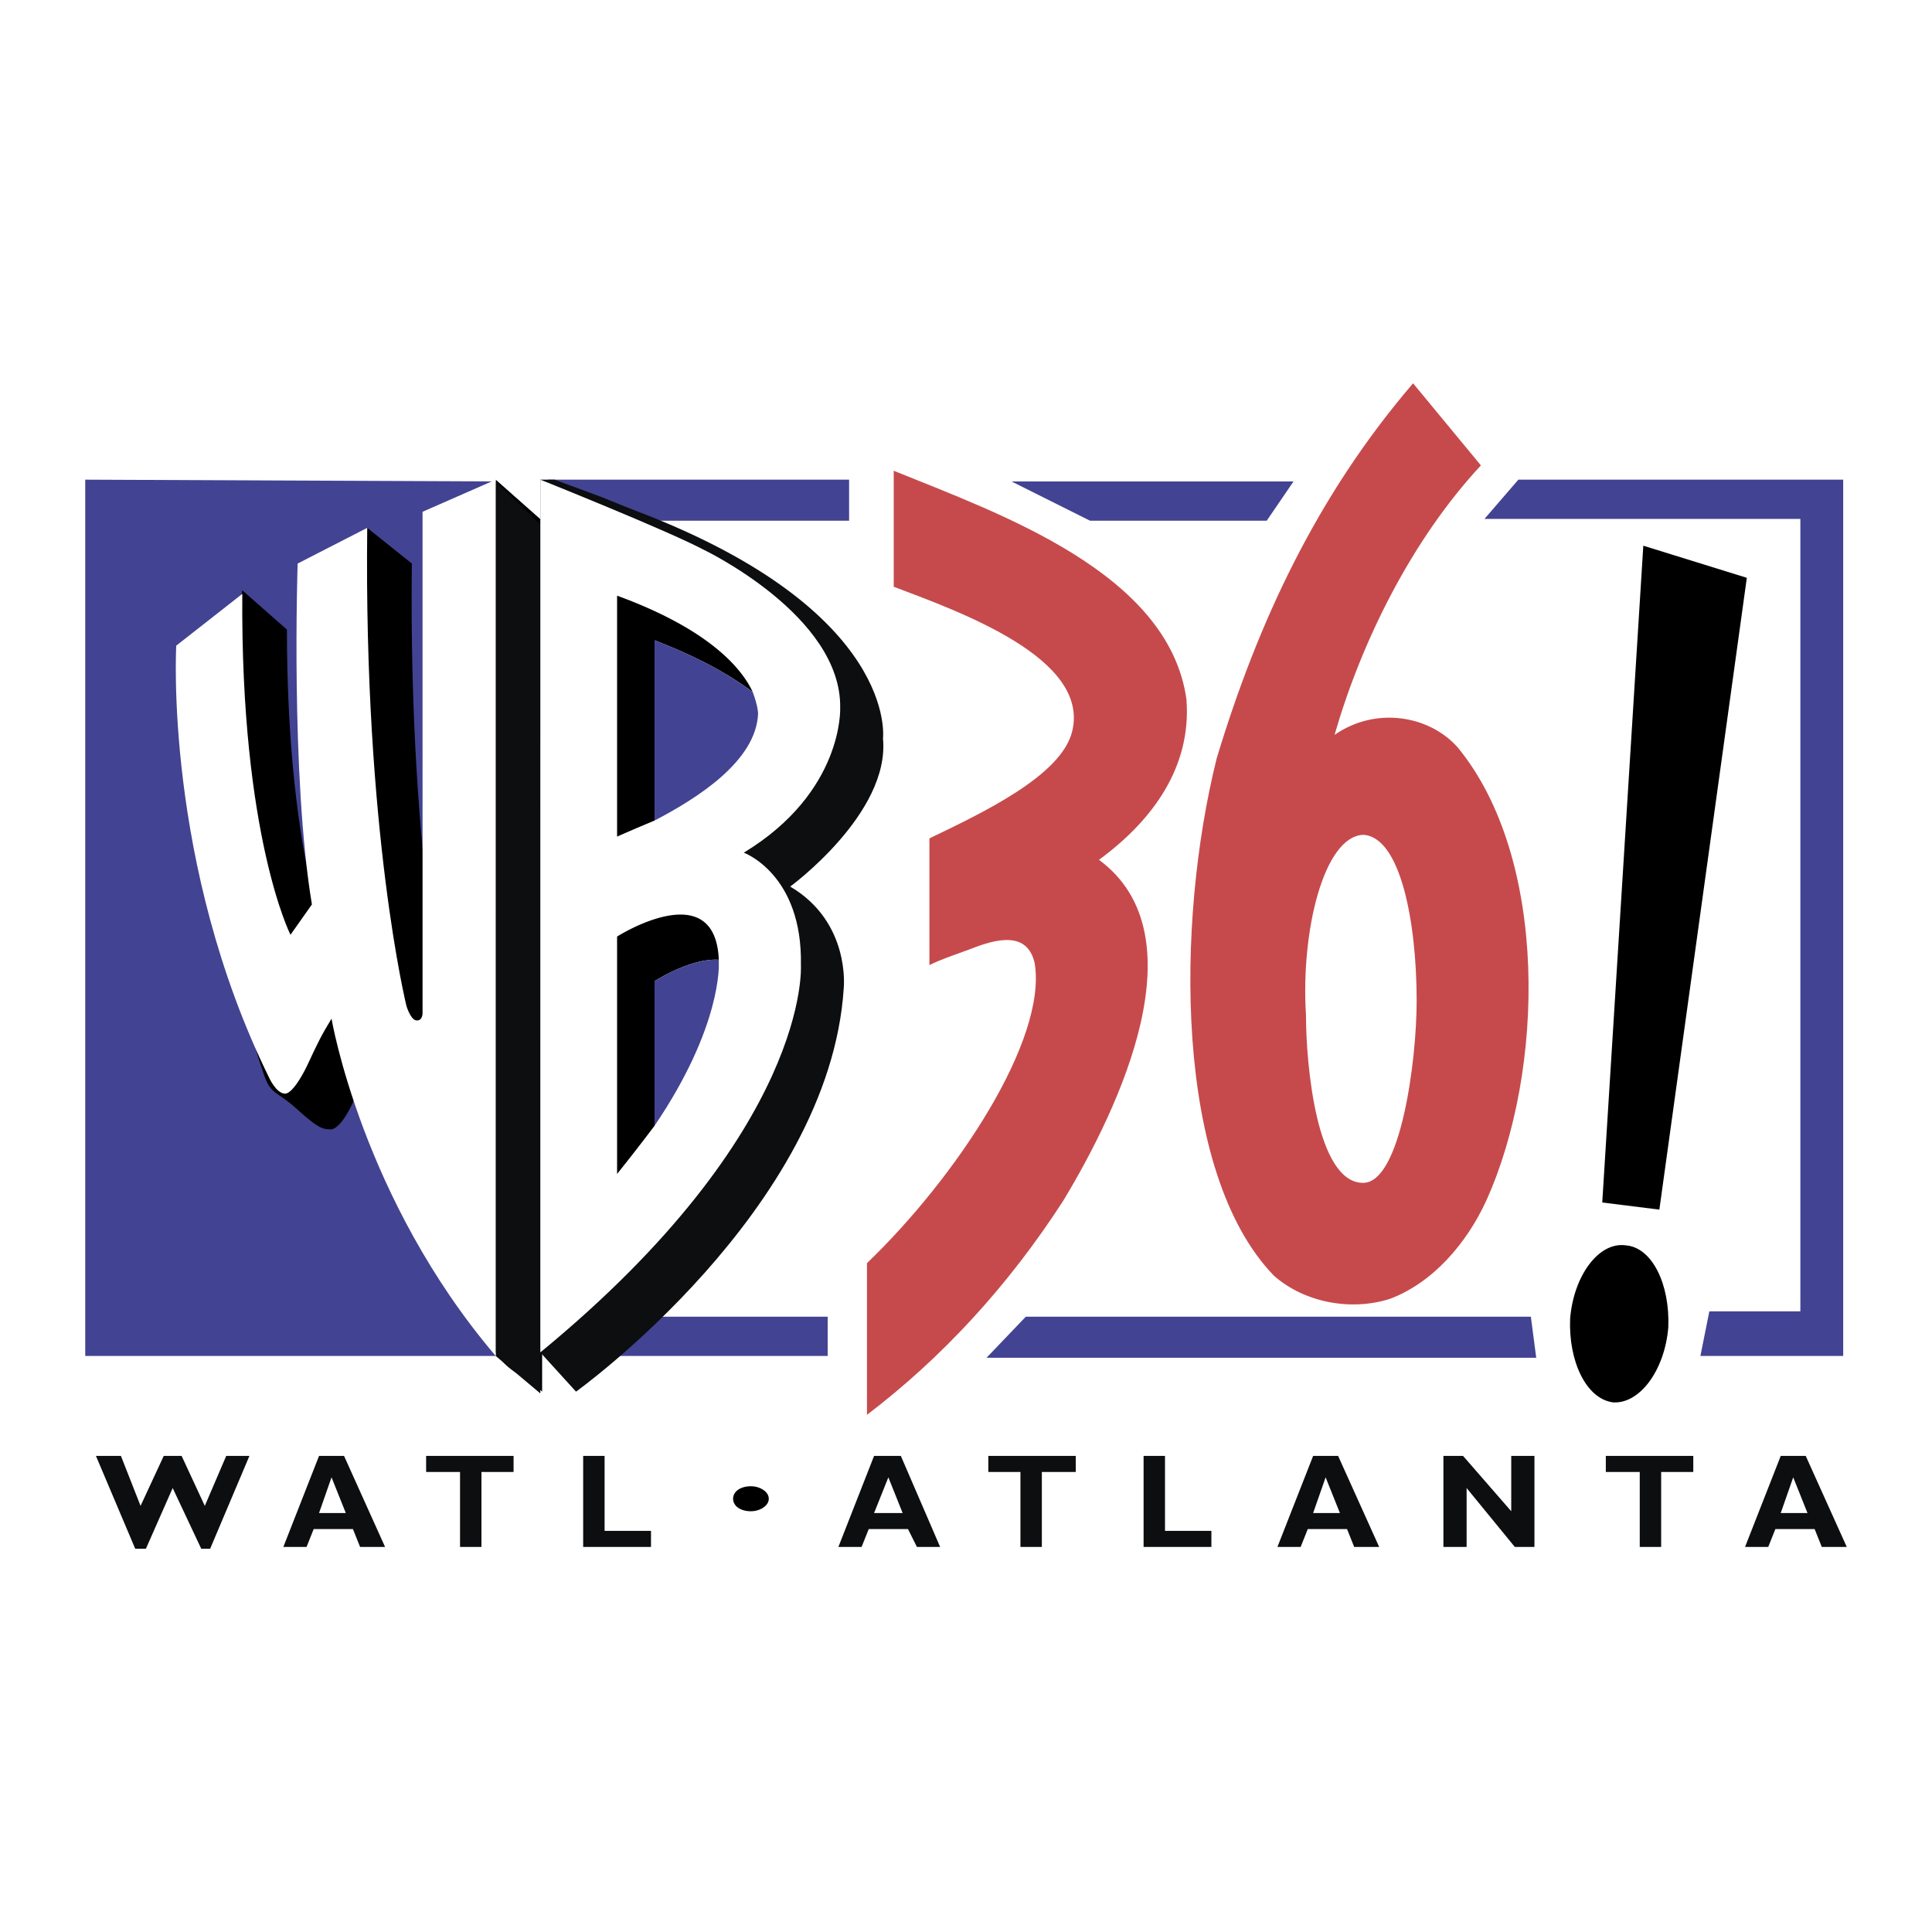
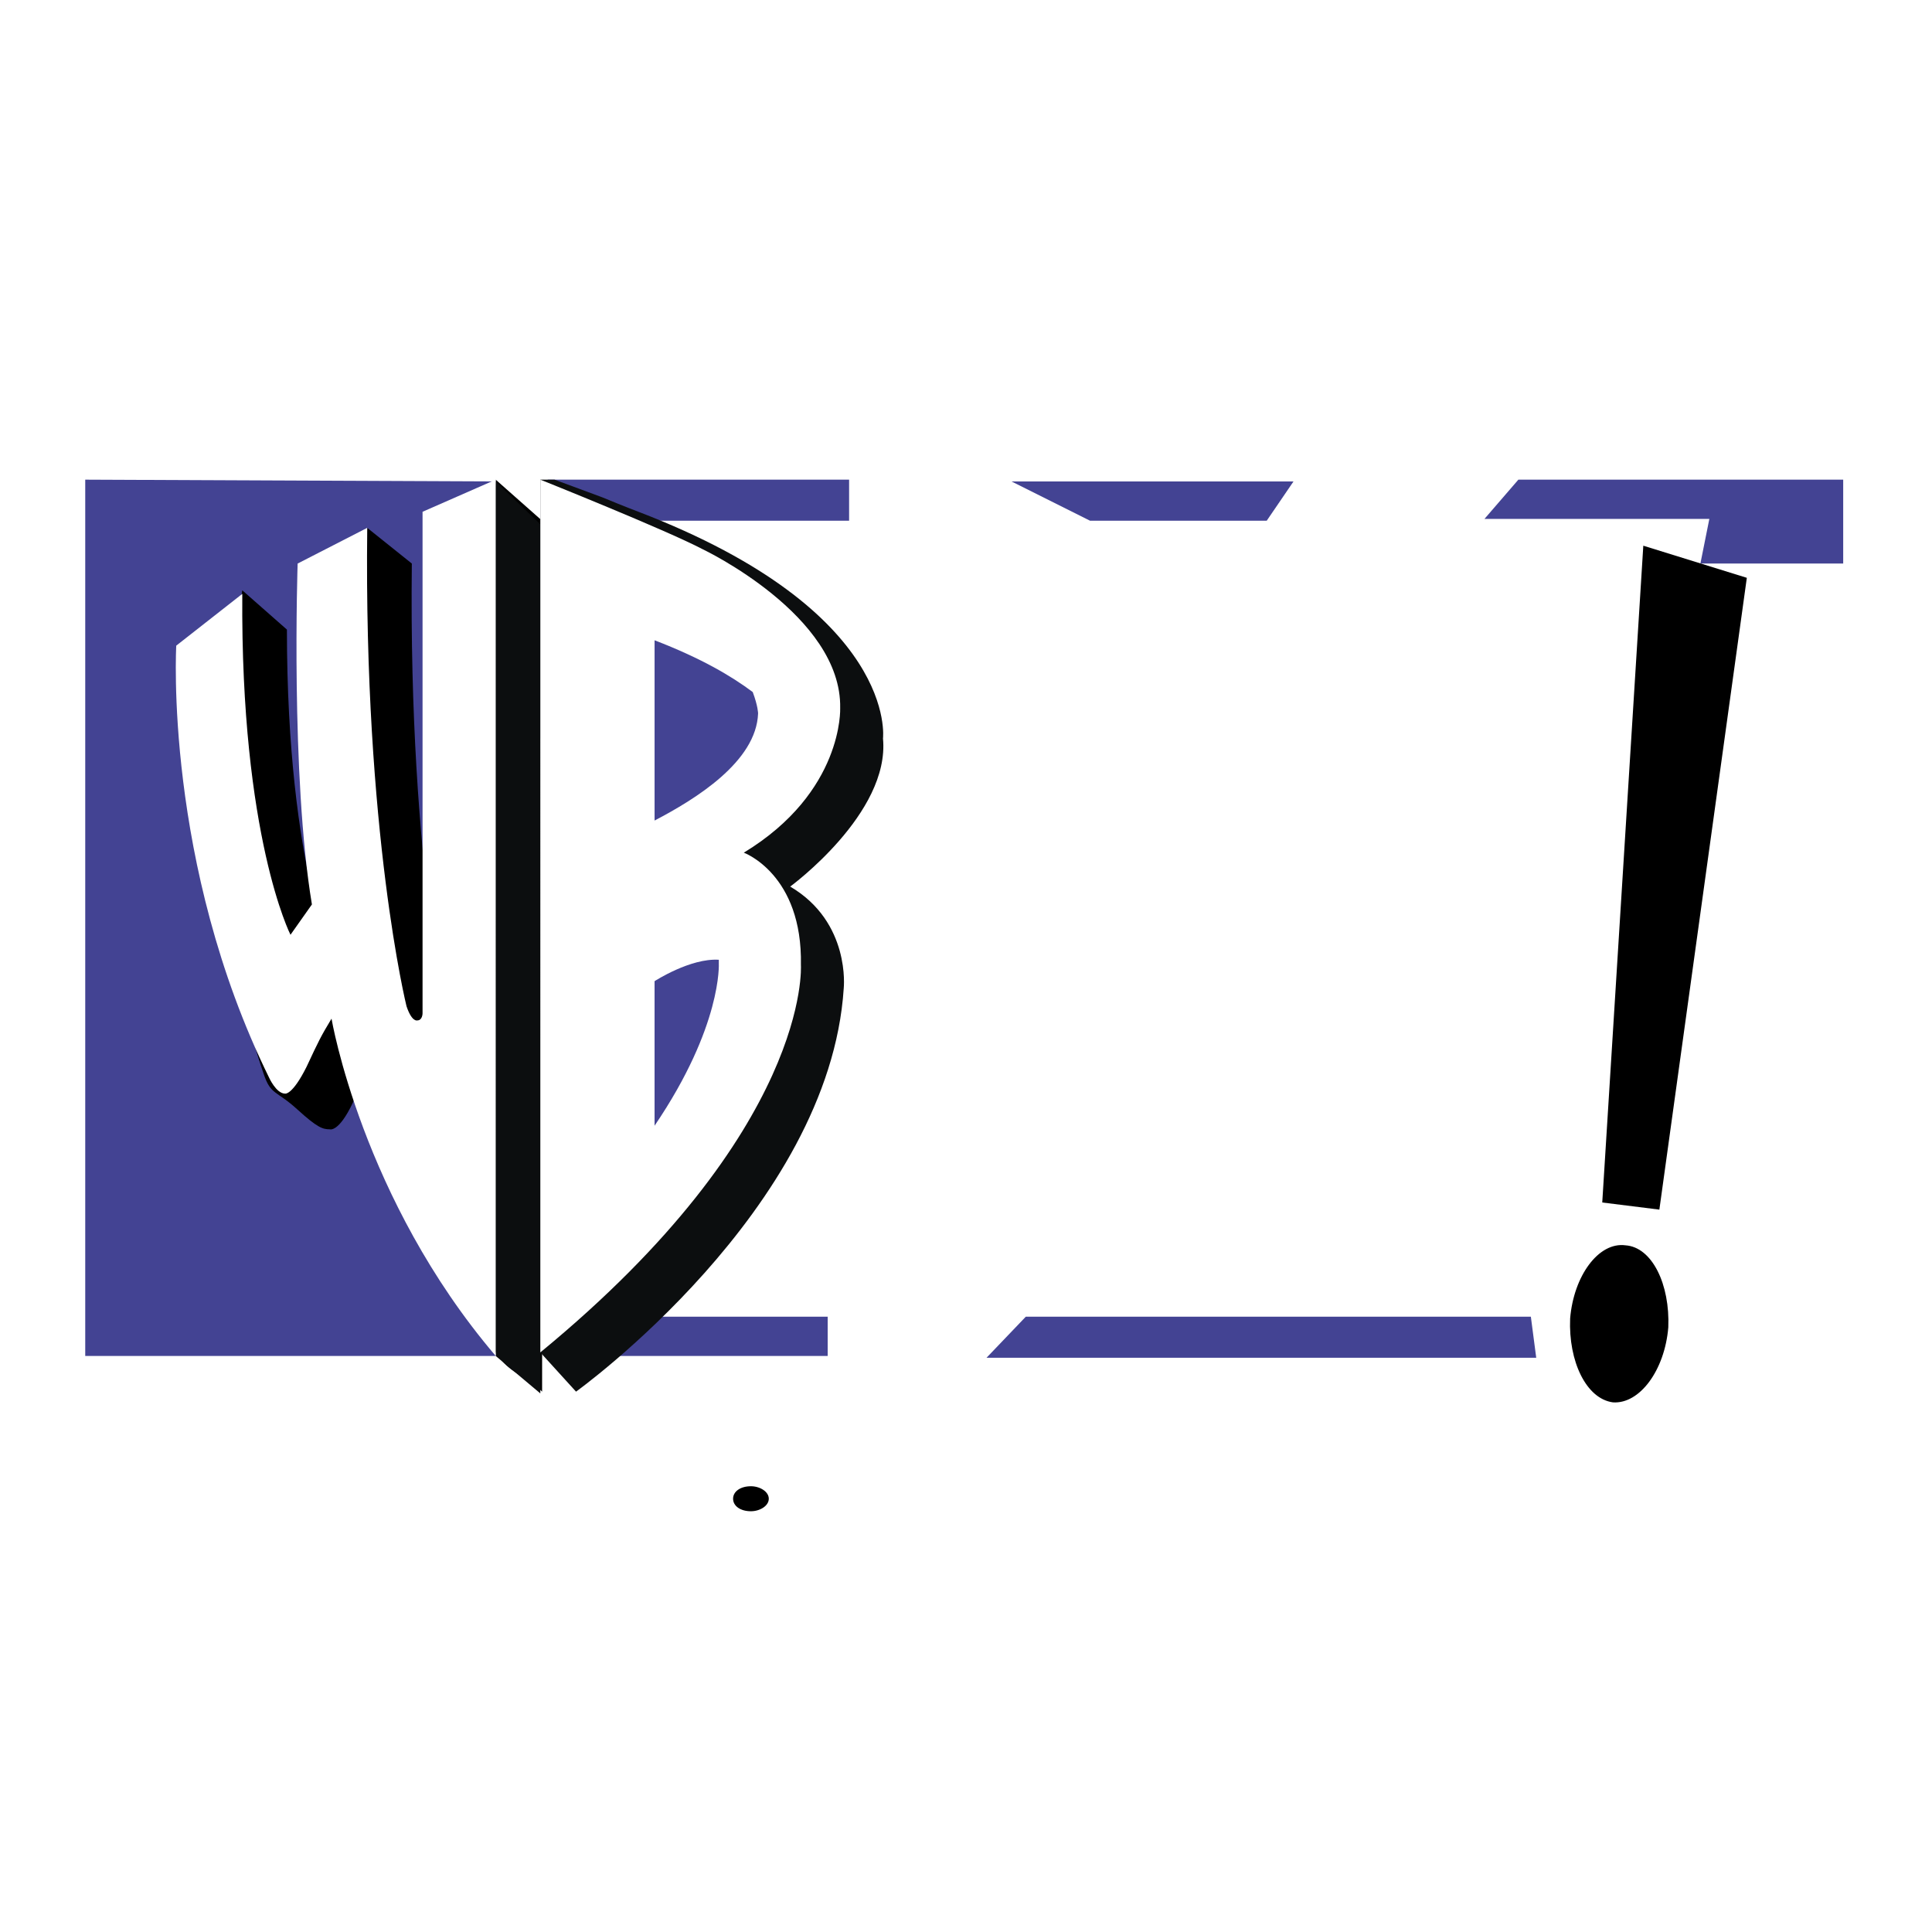
<svg xmlns="http://www.w3.org/2000/svg" width="2500" height="2500" viewBox="0 0 192.756 192.756">
  <g fill-rule="evenodd" clip-rule="evenodd">
-     <path fill="#fff" d="M0 0h192.756v192.756H0V0z" />
-     <path fill="#0c0e0f" d="M14.558 154.516H13.49l-3.918-9.26h2.493l1.959 4.986 2.314-4.986h1.782l2.314 4.986 2.137-4.986h2.315l-3.918 9.26h-.89l-2.849-6.055-2.671 6.055zM38.418 154.338h-2.493l-.712-1.781h-3.917l-.712 1.781h-2.315l3.562-9.082h2.493l4.094 9.082zm-5.341-6.945l-1.246 3.562h2.67l-1.424-3.562zM51.239 146.859h-3.205v7.479h-2.137v-7.479h-3.383v-1.603h8.725v1.603zM64.95 154.338h-6.767v-9.082h2.137v7.478h4.63v1.604zM93.796 154.338h-2.315l-.89-1.781h-3.918l-.712 1.781h-2.315l3.561-9.082h2.671l3.918 9.082zm-5.164-6.945l-1.425 3.562h2.849l-1.424-3.562zM107.328 146.859h-3.383v7.479h-2.136v-7.479h-3.205v-1.603h8.724v1.603zM120.861 154.338h-6.765v-9.082h2.136v7.478h4.629v1.604zM137.6 154.338h-2.492l-.713-1.781h-3.918l-.711 1.781h-2.316l3.562-9.082h2.492l4.096 9.082zm-5.342-6.945l-1.246 3.562h2.67l-1.424-3.562zM153.092 154.338h-1.959l-4.809-5.877v5.877h-2.314v-9.082h1.959l4.808 5.521v-5.521h2.315v9.082zM168.939 146.859h-3.205v7.479h-2.136v-7.479h-3.385v-1.603h8.726v1.603zM184.252 154.338h-2.492l-.713-1.781h-3.918l-.711 1.781h-2.314l3.561-9.082h2.492l4.095 9.082zm-5.342-6.945l-1.246 3.562h2.67l-1.424-3.562z" />
    <path d="M74.921 150.777c.891 0 1.781-.535 1.781-1.248 0-.711-.89-1.246-1.781-1.246-1.068 0-1.781.535-1.781 1.246.001.713.713 1.248 1.781 1.248z" />
-     <path fill="#434393" d="M102.344 131.367l-3.918 4.096h54.844l-.536-4.096h-50.39zM61.033 135.285h21.545v-3.918H65.484l-4.451 3.918zM183.896 47.856h-32.408l-3.383 3.917h31.518v79.061h-9.082l-.891 4.451h14.246V47.856zM65.128 51.952h19.587v-4.096H54.623l10.505 4.096zM126.381 51.952l2.672-3.918h-28.135l7.836 3.918h17.627zM49.458 48.034l-40.954-.178v87.429h40.954V48.034z" />
+     <path fill="#434393" d="M102.344 131.367l-3.918 4.096h54.844l-.536-4.096h-50.39zM61.033 135.285h21.545v-3.918H65.484l-4.451 3.918zM183.896 47.856h-32.408l-3.383 3.917h31.518h-9.082l-.891 4.451h14.246V47.856zM65.128 51.952h19.587v-4.096H54.623l10.505 4.096zM126.381 51.952l2.672-3.918h-28.135l7.836 3.918h17.627zM49.458 48.034l-40.954-.178v87.429h40.954V48.034z" />
    <path d="M28.625 62.813l-4.452-3.917s-4.629 28.846 2.137 48.254c.712 2.137 1.246 1.604 3.383 3.562 1.958 1.779 2.492 1.959 3.205 1.959 0 0 .89.355 2.314-2.672 1.068-2.492 1.425-3.027 2.315-4.807 0 0 2.137 15.848 12.287 30.27 1.246 1.604 2.849 1.959 4.273 3.383V51.952l-4.63-4.096-2.849 56.802s0 .891-.535.713c0 0-.534.178-1.068-1.426 0 0-4.273-17.093-3.917-47.72l-4.451-3.562s-3.027 28.312-1.069 41.133l-1.958 3.028c.001 0-4.985-9.794-4.985-34.011z" />
    <path d="M49.458 135.285l4.451 3.738v-4.094l3.562 3.916s25.285-18.162 26.709-40.242c0 0 .712-6.588-5.342-10.149 0 0 9.971-7.301 9.259-14.779 0 0 1.603-12.643-24.395-22.614 0 0-1.425-.534-3.562-1.424l-4.808-1.781H53.91v4.452l-4.451-4.273v87.25h-.001z" fill="#0c0e0f" />
    <path d="M24.173 59.252l-6.588 5.164s-1.247 21.724 9.259 43.092c0 0 .712 1.602 1.603 1.602 0 0 .712.178 2.137-2.67 1.247-2.672 1.424-3.027 2.493-4.809 0 0 3.027 17.984 16.382 33.654V47.856l-7.301 3.205v50.037s0 .711-.534.711c0 0-.534.18-1.068-1.424 0 0-4.273-17.272-3.917-47.721l-6.944 3.562s-.713 21.189 1.424 34.01l-2.137 3.027c-.001-.001-4.986-9.795-4.809-34.011zM53.91 73.675V47.856s12.465 4.986 16.204 6.945c0 0 13.889 6.588 13.711 15.847 0 0 .356 8.369-9.616 14.423 0 0 5.876 2.137 5.698 11.218 0 0 1.068 16.383-25.998 38.641V73.675h.001z" fill="#fff" />
-     <path d="M75.1 69.045c-1.069-2.314-4.274-6.232-13.533-9.615v24.038s1.603-.712 3.739-1.602V63.882c4.63 1.781 7.657 3.561 9.794 5.163zM71.716 95.755c-.356-8.547-10.149-2.315-10.149-2.315v23.683a195.149 195.149 0 0 0 3.739-4.809V97.893s3.561-2.316 6.41-2.138z" />
    <path d="M75.634 71.182s0-.712-.534-2.137c-2.137-1.603-5.164-3.383-9.793-5.164v17.984c4.095-2.136 10.149-5.875 10.327-10.683zM71.716 96.111v-.356c-2.849-.178-6.41 2.137-6.41 2.137v14.422c6.766-9.97 6.41-16.203 6.41-16.203z" fill="#434393" />
-     <path d="M86.496 126.025c8.903-8.547 17.985-22.258 16.737-29.914-.711-3.206-3.738-2.493-6.41-1.425-1.958.712-3.026 1.069-4.095 1.603V83.647c5.163-2.493 13.176-6.232 14.245-10.684 1.781-7.3-11.218-11.93-17.806-14.423V46.966c10.505 4.273 27.421 10.15 29.203 22.792.533 6.766-3.383 12.108-8.725 16.026 10.148 7.479 2.137 24.572-3.562 34.009-5.52 8.547-12.108 15.67-19.586 21.367v-15.135h-.001zM147.75 46.432c-6.945 7.479-11.932 17.628-14.602 26.887 4.096-2.849 9.438-1.958 12.285 1.247 9.082 11.04 8.727 32.229 2.85 45.228-1.959 4.273-5.342 8.191-9.615 9.795-3.918 1.246-8.547.355-11.574-2.316-9.971-10.326-9.793-35.256-5.697-51.638 4.096-13.533 9.971-26.175 19.586-37.393l6.767 8.19zm-11.754 36.859c-3.916.178-6.23 9.615-5.697 17.985 0 4.986 1.068 16.738 5.697 16.738 3.74 0 5.344-12.109 5.344-18.162 0-7.836-1.604-16.384-5.344-16.561z" fill="#c64a4c" />
    <path d="M165.555 120.684l-5.698-.711 4.096-65.529 10.328 3.205-8.726 63.035zM160.926 139.914c2.672.178 5.164-3.205 5.52-7.479.178-4.273-1.602-8.012-4.273-8.189-2.67-.357-5.164 3.025-5.52 7.299-.178 4.273 1.603 8.014 4.273 8.369z" />
  </g>
</svg>